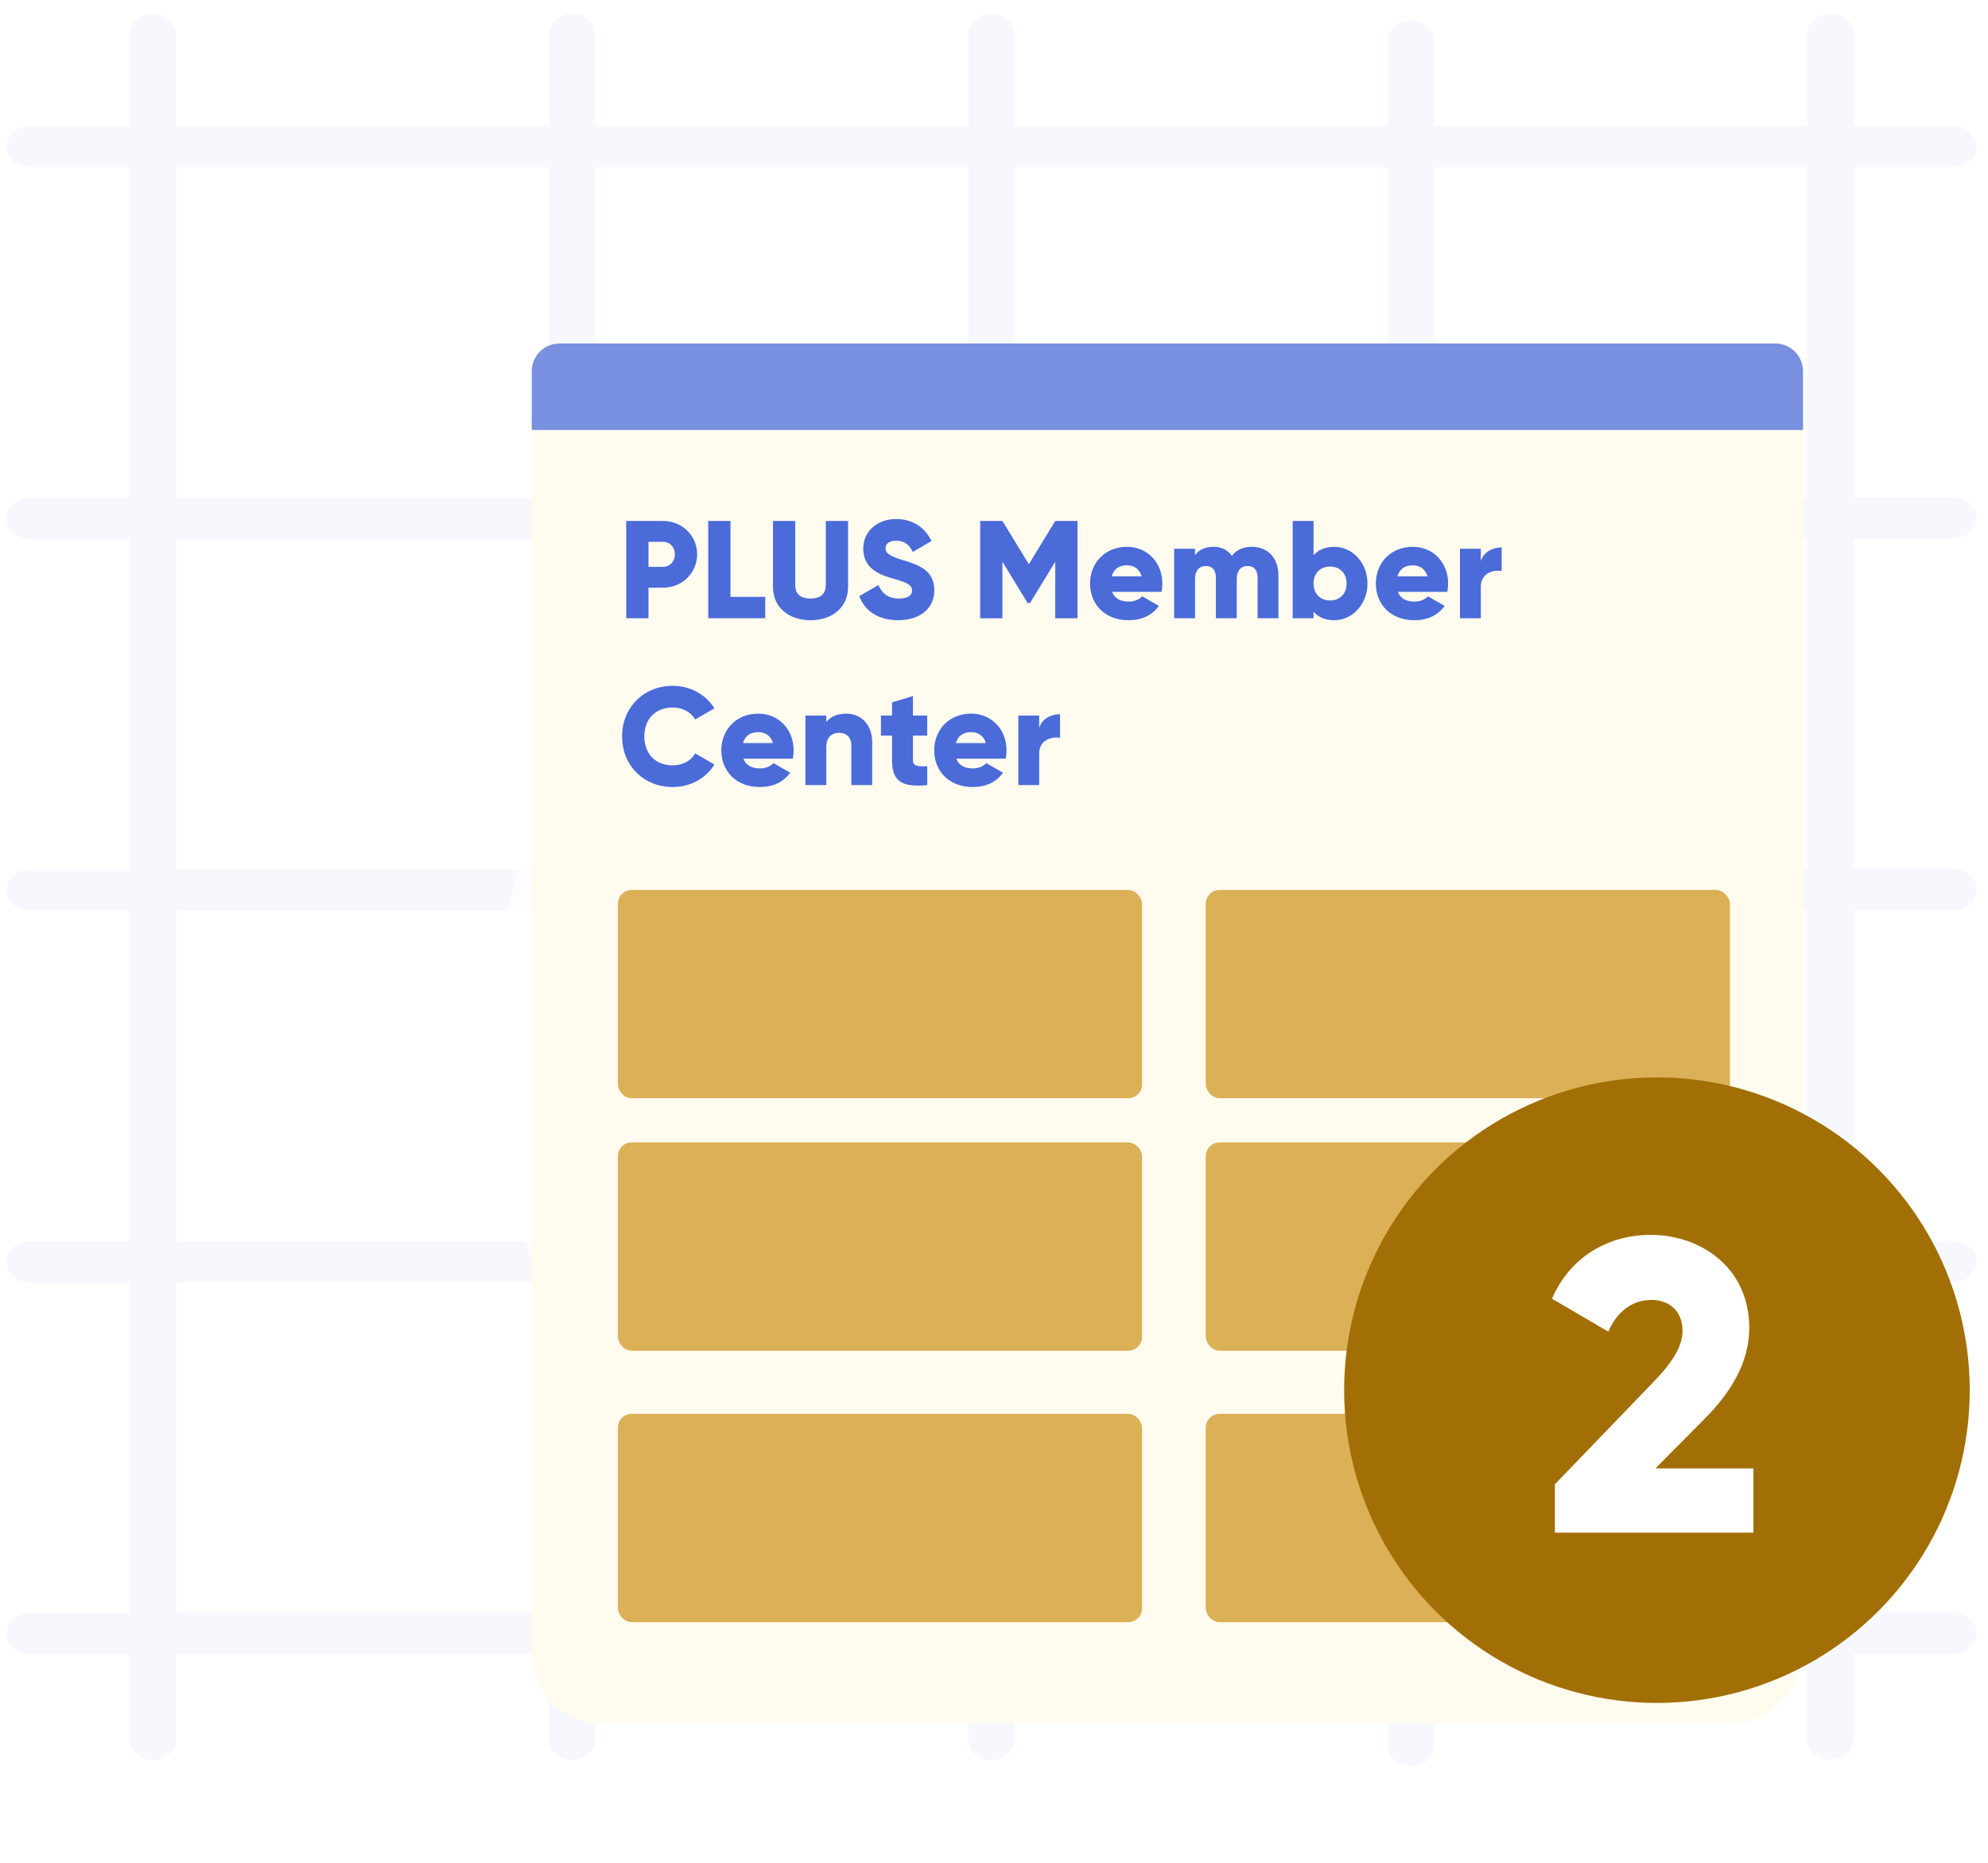
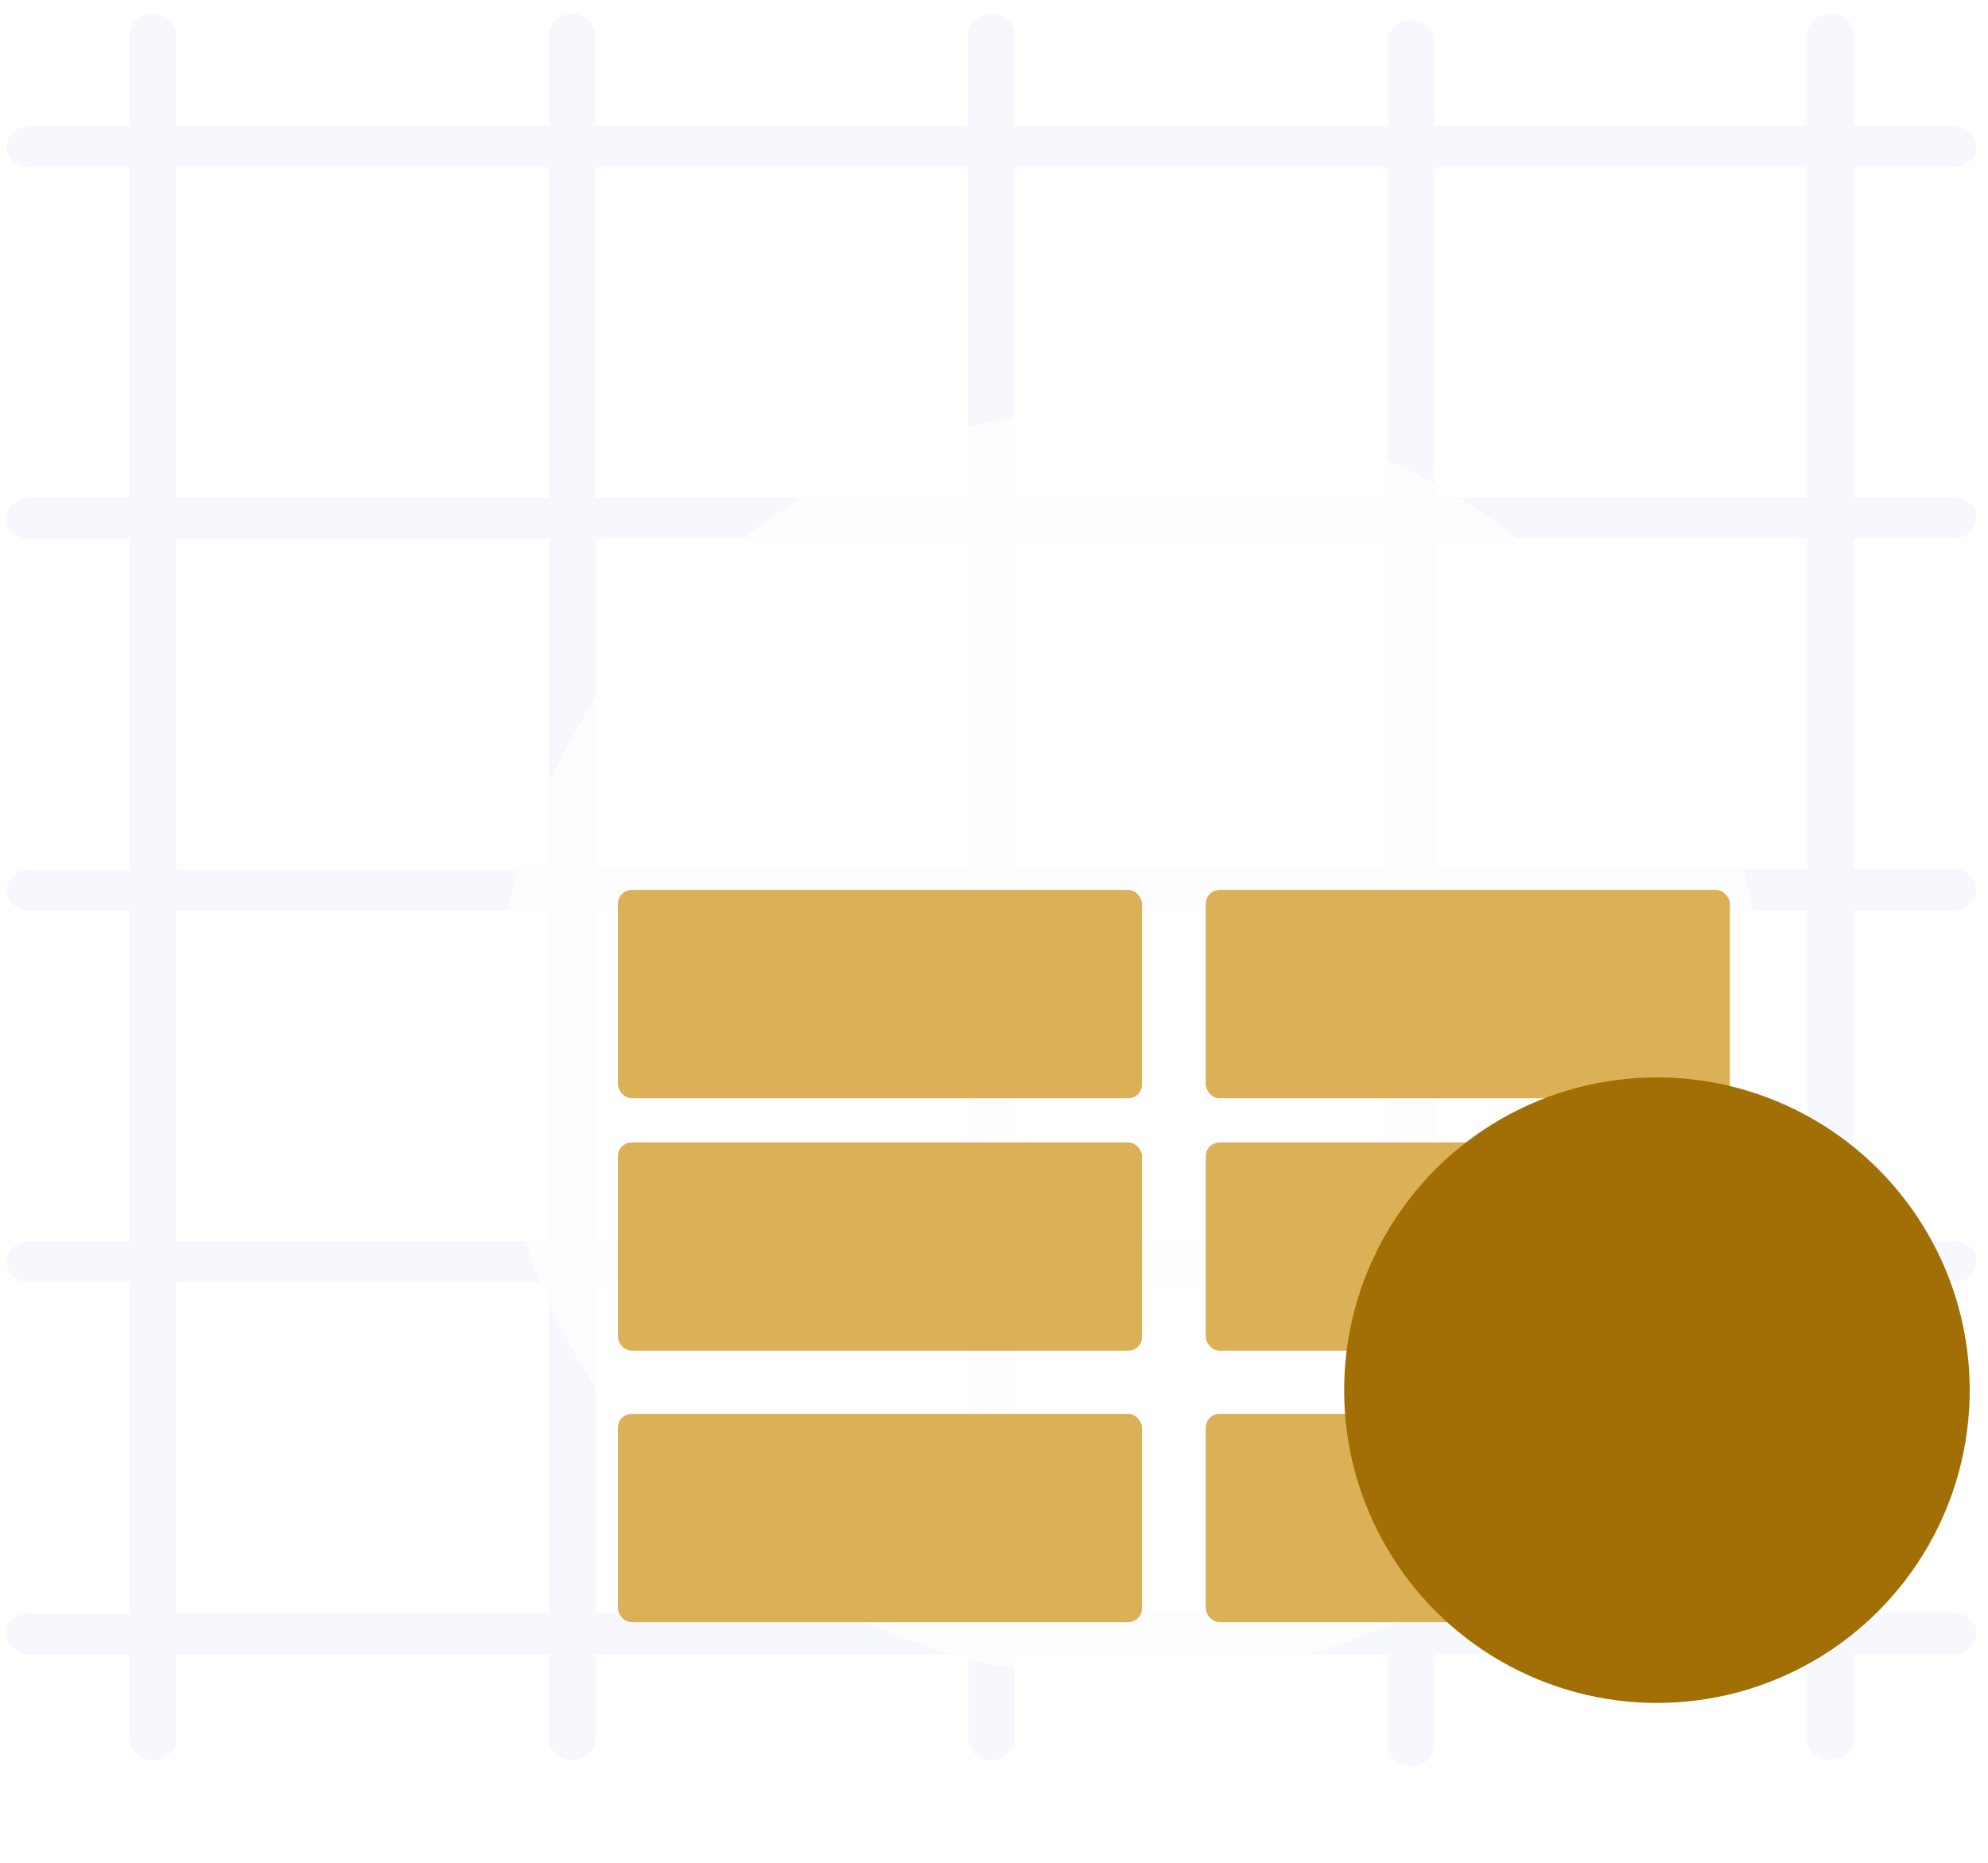
<svg xmlns="http://www.w3.org/2000/svg" width="143" height="134" fill="none">
  <path opacity=".11" d="M99.82 125.566c0 .818.755 1.487 1.677 1.487s1.677-.669 1.677-1.487v-6.586h26.818v6.125c0 .818.754 1.487 1.677 1.487s1.677-.669 1.677-1.487v-6.125h7.161c.923 0 1.677-.669 1.677-1.486s-.754-1.487-1.677-1.487h-7.161V92.236h7.161c.923 0 1.677-.669 1.677-1.487s-.754-1.487-1.677-1.487h-7.161V65.491h7.161c.923 0 1.677-.669 1.677-1.487s-.754-1.487-1.677-1.487h-7.161V38.746h7.161c.923 0 1.677-.669 1.677-1.487s-.754-1.487-1.677-1.487h-7.161V12.031h7.161c.923 0 1.677-.669 1.677-1.487s-.754-1.487-1.677-1.487h-7.161V2.471c0-.818-.755-1.487-1.677-1.487s-1.677.669-1.677 1.487v6.586h-26.818V2.932c0-.818-.755-1.487-1.677-1.487s-1.677.669-1.677 1.487v6.125H73.002V2.471c0-.818-.755-1.487-1.677-1.487s-1.677.669-1.677 1.487v6.586H42.831V2.471c0-.818-.755-1.487-1.677-1.487s-1.677.669-1.677 1.487v6.586H12.659V2.471c0-.818-.755-1.487-1.677-1.487s-1.677.669-1.677 1.487v6.586H2.143c-.922 0-1.677.669-1.677 1.487s.755 1.487 1.677 1.487h7.161v23.772H2.143c-.922 0-1.677.669-1.677 1.487s.755 1.487 1.677 1.487h7.161v23.772H2.143c-.922 0-1.677.669-1.677 1.487s.755 1.487 1.677 1.487h7.161v23.772H2.143c-.922 0-1.677.669-1.677 1.487s.755 1.487 1.677 1.487h7.161v23.772H2.143c-.922 0-1.677.669-1.677 1.486s.755 1.487 1.677 1.487h7.161v6.125c0 .818.755 1.487 1.677 1.487s1.677-.669 1.677-1.487v-6.125h26.818v6.125c0 .818.755 1.487 1.677 1.487s1.677-.669 1.677-1.487v-6.125h26.817v6.125c0 .818.755 1.487 1.677 1.487s1.677-.669 1.677-1.487v-6.125H99.82v6.586-.03zm30.172-9.559h-26.818V92.236h26.818v23.772zm0-26.745h-26.818V65.491h26.818v23.772zM69.665 62.517H42.847V38.746h26.818v23.772zm3.354-23.772h26.818v23.772H73.019V38.746zm-3.354 26.745v23.772H42.847V65.491h26.818zm3.354 0h26.818v23.772H73.019V65.491zm56.973-2.973h-26.818V38.746h26.818v23.772zm0-50.487v23.772h-26.818V12.031h26.818zm-30.172 0v23.772H73.002V12.031H99.82zm-30.172 0v23.772H42.831V12.031h26.817zm-56.972 0h26.818v23.772H12.676V12.031zm0 26.745h26.818v23.772H12.676V38.775zm0 26.745h26.818v23.772H12.676V65.52zm0 50.502V92.25h26.818v23.772H12.676zm30.172 0V92.25h26.818v23.772H42.847zm30.172 0V92.25h26.818v23.772H73.019z" fill="#b6c7f9" />
  <g opacity=".78" filter="url(#A)">
    <circle cx="81.319" cy="75.043" r="45.786" fill="#fff" />
  </g>
-   <rect width="91.445" height="99.248" rx="5" transform="matrix(1 0 0 -1 38.25 123.958)" fill="#fffbef" />
-   <path d="M38.25 30.935h91.445v-4.224a2 2 0 0 0-2-2H40.25a2 2 0 0 0-2 2v4.224z" fill="#7990e0" />
  <g fill="#dbb057">
    <rect x="44.446" y="64.019" width="37.703" height="14.987" rx="1" />
    <rect x="44.446" y="82.18" width="37.703" height="14.987" rx="1" />
    <rect x="44.446" y="101.709" width="37.703" height="14.987" rx="1" />
    <rect x="86.732" y="64.019" width="37.703" height="14.987" rx="1" />
    <rect x="86.732" y="82.18" width="37.703" height="14.987" rx="1" />
    <rect x="86.732" y="101.709" width="37.703" height="14.987" rx="1" />
  </g>
-   <path d="M47.696 37.477c1.38 0 2.45 1.07 2.45 2.4s-1.07 2.4-2.45 2.4h-1.05v2.2h-1.6v-7h2.65zm0 3.3c.49 0 .85-.39.85-.9s-.36-.9-.85-.9h-1.05v1.8h1.05zm4.849 2.16h2.5v1.54h-4.1v-7h1.6v5.46zm5.757 1.68c-1.54 0-2.7-.9-2.7-2.4v-4.74h1.6v4.6c0 .53.25.98 1.1.98s1.1-.45 1.1-.98v-4.6h1.6v4.74c0 1.5-1.16 2.4-2.7 2.4zm6.304 0c-1.47 0-2.41-.7-2.8-1.73l1.38-.8c.25.58.68.97 1.47.97.76 0 .95-.3.95-.57 0-.43-.4-.6-1.45-.89-1.04-.29-2.06-.79-2.06-2.13 0-1.35 1.14-2.13 2.35-2.13 1.15 0 2.05.55 2.56 1.58l-1.35.79c-.24-.5-.57-.81-1.21-.81-.5 0-.75.25-.75.53 0 .32.17.54 1.26.87 1.06.32 2.25.69 2.25 2.17 0 1.35-1.08 2.15-2.6 2.15zm12.9-7.14v7h-1.6v-4.07l-1.81 2.97h-.18l-1.81-2.97v4.07h-1.6v-7h1.6l1.9 3.11 1.9-3.11h1.6zm2.493 5.1c.19.52.65.7 1.2.7.41 0 .76-.16.96-.38l1.2.69c-.49.68-1.23 1.03-2.18 1.03-1.71 0-2.77-1.15-2.77-2.64s1.08-2.64 2.66-2.64c1.46 0 2.54 1.13 2.54 2.64 0 .21-.02.41-.06.6h-3.55zm-.03-1.12h2.15c-.16-.58-.61-.79-1.06-.79-.57 0-.95.28-1.09.79zm10.091-2.12c1.15 0 1.9.82 1.9 2.07v3.07h-1.5v-2.94c0-.5-.24-.82-.72-.82-.5 0-.78.35-.78.94v2.82h-1.5v-2.94c0-.5-.24-.82-.72-.82-.5 0-.78.35-.78.94v2.82h-1.5v-5h1.5v.46c.23-.34.67-.6 1.34-.6.59 0 1.03.24 1.31.66.28-.4.74-.66 1.45-.66zm5.915 0c1.31 0 2.39 1.15 2.39 2.64s-1.08 2.64-2.39 2.64c-.67 0-1.16-.23-1.49-.61v.47h-1.5v-7h1.5v2.47c.33-.38.82-.61 1.49-.61zm-.3 3.86c.69 0 1.19-.47 1.19-1.22s-.5-1.22-1.19-1.22-1.19.47-1.19 1.22.5 1.22 1.19 1.22zm4.881-.62c.19.52.65.7 1.2.7.41 0 .76-.16.96-.38l1.2.69c-.49.68-1.23 1.03-2.18 1.03-1.71 0-2.77-1.15-2.77-2.64s1.08-2.64 2.66-2.64c1.46 0 2.54 1.13 2.54 2.64 0 .21-.02.41-.06.6h-3.55zm-.03-1.12h2.15c-.16-.58-.61-.79-1.06-.79-.57 0-.95.28-1.09.79zm5.991-1.09c.2-.67.87-.99 1.5-.99v1.7c-.62-.1-1.5.15-1.5 1.14v2.26h-1.5v-5h1.5v.89zm-58.13 16.25c-2.11 0-3.64-1.58-3.64-3.64s1.53-3.64 3.64-3.64c1.27 0 2.39.63 3 1.62l-1.38.8c-.31-.54-.91-.86-1.62-.86-1.24 0-2.04.83-2.04 2.08s.8 2.08 2.04 2.08c.71 0 1.32-.32 1.62-.86l1.38.8c-.6.99-1.72 1.62-3 1.62zm5.089-2.04c.19.52.65.7 1.2.7.41 0 .76-.16.96-.38l1.2.69c-.49.68-1.23 1.03-2.18 1.03-1.71 0-2.77-1.15-2.77-2.64s1.08-2.64 2.66-2.64c1.46 0 2.54 1.13 2.54 2.64 0 .21-.02.41-.06.6h-3.55zm-.03-1.12h2.15c-.16-.58-.61-.79-1.06-.79-.57 0-.95.28-1.09.79zm7.421-2.12c1.01 0 1.87.72 1.87 2.07v3.07h-1.5v-2.85c0-.62-.39-.91-.87-.91-.55 0-.93.32-.93 1.03v2.73h-1.5v-5h1.5v.47c.27-.37.77-.61 1.43-.61zm5.83 1.58h-1.03v1.77c0 .43.37.47 1.03.43v1.36c-1.96.2-2.53-.39-2.53-1.79v-1.77h-.8v-1.44h.8v-.95l1.5-.45v1.4h1.03v1.44zm2.092 1.66c.19.52.65.7 1.2.7.41 0 .76-.16.96-.38l1.2.69c-.49.68-1.23 1.03-2.18 1.03-1.71 0-2.77-1.15-2.77-2.64s1.08-2.64 2.66-2.64c1.46 0 2.54 1.13 2.54 2.64 0 .21-.02.41-.06.6h-3.55zm-.03-1.12h2.15c-.16-.58-.61-.79-1.06-.79-.57 0-.95.28-1.09.79zm5.991-1.09c.2-.67.87-.99 1.5-.99v1.7c-.62-.1-1.5.15-1.5 1.14v2.26h-1.5v-5h1.5v.89z" fill="#4a6bd8" />
  <circle cx="119.186" cy="100.005" r="22.5" fill="#a16f05" />
-   <path d="M111.847 110.255v-3.48l7.05-7.32c1.23-1.26 2.13-2.49 2.13-3.72 0-1.32-.84-2.22-2.25-2.22-1.47 0-2.52.96-3.09 2.28l-4.05-2.37c1.35-3.12 4.17-4.59 7.08-4.59 3.75 0 7.11 2.46 7.11 6.69 0 2.52-1.35 4.68-3.27 6.6l-3.48 3.51h7.05v4.62h-14.28z" fill="#fff" />
  <defs>
    <filter id="A" x="22.972" y="16.696" width="116.694" height="116.694" filterUnits="userSpaceOnUse" color-interpolation-filters="sRGB">
      <feFlood flood-opacity="0" />
      <feBlend in="SourceGraphic" />
      <feGaussianBlur stdDeviation="6.281" />
    </filter>
  </defs>
</svg>